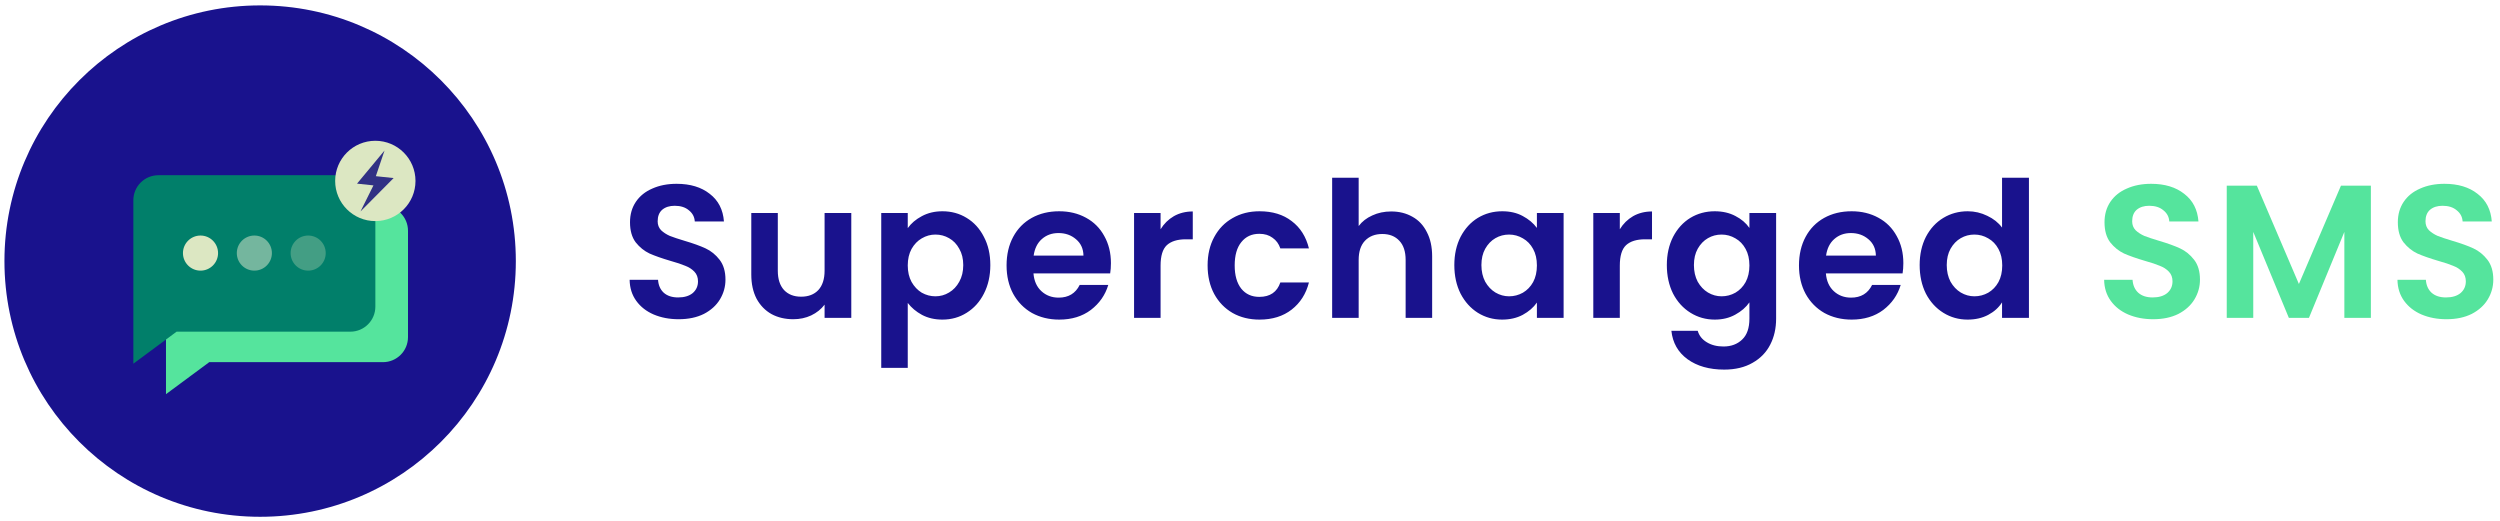
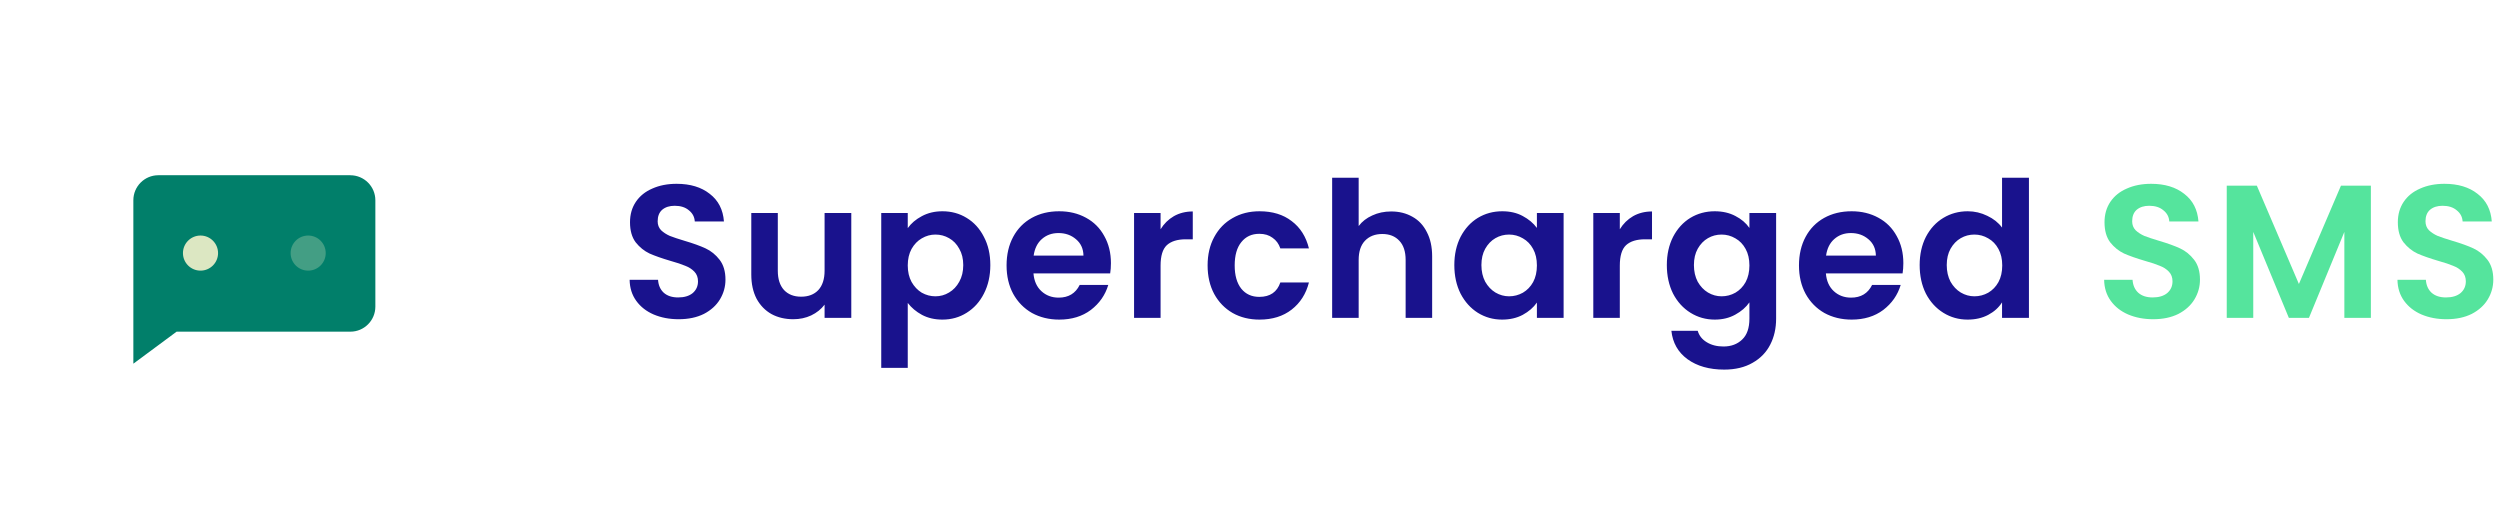
<svg xmlns="http://www.w3.org/2000/svg" width="264" height="55" viewBox="0 0 264 55" fill="none">
  <path d="M71.669 33.71C70.695 33.71 69.815 33.543 69.029 33.21C68.255 32.877 67.642 32.397 67.189 31.77C66.735 31.143 66.502 30.403 66.489 29.55H69.489C69.529 30.123 69.729 30.576 70.089 30.91C70.462 31.243 70.969 31.41 71.609 31.41C72.262 31.41 72.775 31.256 73.149 30.95C73.522 30.63 73.709 30.216 73.709 29.71C73.709 29.297 73.582 28.956 73.329 28.69C73.075 28.423 72.755 28.216 72.369 28.07C71.995 27.91 71.475 27.736 70.809 27.55C69.902 27.283 69.162 27.023 68.589 26.77C68.029 26.503 67.542 26.11 67.129 25.59C66.729 25.056 66.529 24.35 66.529 23.47C66.529 22.643 66.735 21.923 67.149 21.31C67.562 20.697 68.142 20.23 68.889 19.91C69.635 19.576 70.489 19.41 71.449 19.41C72.889 19.41 74.055 19.763 74.949 20.47C75.855 21.163 76.355 22.137 76.449 23.39H73.369C73.342 22.91 73.135 22.517 72.749 22.21C72.375 21.89 71.875 21.73 71.249 21.73C70.702 21.73 70.262 21.87 69.929 22.15C69.609 22.43 69.449 22.837 69.449 23.37C69.449 23.743 69.569 24.056 69.809 24.31C70.062 24.55 70.369 24.75 70.729 24.91C71.102 25.056 71.622 25.23 72.289 25.43C73.195 25.697 73.935 25.963 74.509 26.23C75.082 26.497 75.575 26.896 75.989 27.43C76.402 27.963 76.609 28.663 76.609 29.53C76.609 30.276 76.415 30.97 76.029 31.61C75.642 32.25 75.075 32.763 74.329 33.15C73.582 33.523 72.695 33.71 71.669 33.71ZM89.896 22.49V33.57H87.076V32.17C86.716 32.65 86.243 33.03 85.656 33.31C85.083 33.577 84.456 33.71 83.776 33.71C82.91 33.71 82.143 33.53 81.476 33.17C80.81 32.797 80.283 32.257 79.896 31.55C79.523 30.83 79.336 29.977 79.336 28.99V22.49H82.136V28.59C82.136 29.47 82.356 30.15 82.796 30.63C83.236 31.096 83.836 31.33 84.596 31.33C85.37 31.33 85.976 31.096 86.416 30.63C86.856 30.15 87.076 29.47 87.076 28.59V22.49H89.896ZM95.859 24.09C96.219 23.583 96.712 23.163 97.339 22.83C97.979 22.483 98.706 22.31 99.519 22.31C100.466 22.31 101.319 22.543 102.079 23.01C102.852 23.477 103.459 24.143 103.899 25.01C104.352 25.863 104.579 26.857 104.579 27.99C104.579 29.123 104.352 30.13 103.899 31.01C103.459 31.877 102.852 32.55 102.079 33.03C101.319 33.51 100.466 33.75 99.519 33.75C98.706 33.75 97.986 33.583 97.359 33.25C96.746 32.916 96.246 32.496 95.859 31.99V38.85H93.059V22.49H95.859V24.09ZM101.719 27.99C101.719 27.323 101.579 26.75 101.299 26.27C101.032 25.776 100.672 25.403 100.219 25.15C99.779 24.896 99.299 24.77 98.779 24.77C98.272 24.77 97.792 24.903 97.339 25.17C96.899 25.423 96.539 25.797 96.259 26.29C95.992 26.783 95.859 27.363 95.859 28.03C95.859 28.697 95.992 29.276 96.259 29.77C96.539 30.263 96.899 30.643 97.339 30.91C97.792 31.163 98.272 31.29 98.779 31.29C99.299 31.29 99.779 31.157 100.219 30.89C100.672 30.623 101.032 30.243 101.299 29.75C101.579 29.256 101.719 28.67 101.719 27.99ZM117.314 27.79C117.314 28.19 117.287 28.55 117.234 28.87H109.134C109.2 29.67 109.48 30.297 109.974 30.75C110.467 31.203 111.074 31.43 111.794 31.43C112.834 31.43 113.574 30.983 114.014 30.09H117.034C116.714 31.157 116.1 32.036 115.194 32.73C114.287 33.41 113.174 33.75 111.854 33.75C110.787 33.75 109.827 33.517 108.974 33.05C108.134 32.57 107.474 31.896 106.994 31.03C106.527 30.163 106.294 29.163 106.294 28.03C106.294 26.883 106.527 25.877 106.994 25.01C107.46 24.143 108.114 23.477 108.954 23.01C109.794 22.543 110.76 22.31 111.854 22.31C112.907 22.31 113.847 22.537 114.674 22.99C115.514 23.443 116.16 24.09 116.614 24.93C117.08 25.756 117.314 26.71 117.314 27.79ZM114.414 26.99C114.4 26.27 114.14 25.697 113.634 25.27C113.127 24.83 112.507 24.61 111.774 24.61C111.08 24.61 110.494 24.823 110.014 25.25C109.547 25.663 109.26 26.243 109.154 26.99H114.414ZM122.557 24.21C122.917 23.623 123.384 23.163 123.957 22.83C124.544 22.497 125.211 22.33 125.957 22.33V25.27H125.217C124.337 25.27 123.671 25.477 123.217 25.89C122.777 26.303 122.557 27.023 122.557 28.05V33.57H119.757V22.49H122.557V24.21ZM127.523 28.03C127.523 26.883 127.757 25.883 128.223 25.03C128.69 24.163 129.337 23.497 130.163 23.03C130.99 22.55 131.937 22.31 133.003 22.31C134.377 22.31 135.51 22.657 136.403 23.35C137.31 24.03 137.917 24.99 138.223 26.23H135.203C135.043 25.75 134.77 25.377 134.383 25.11C134.01 24.83 133.543 24.69 132.983 24.69C132.183 24.69 131.55 24.983 131.083 25.57C130.617 26.143 130.383 26.963 130.383 28.03C130.383 29.083 130.617 29.903 131.083 30.49C131.55 31.063 132.183 31.35 132.983 31.35C134.117 31.35 134.857 30.843 135.203 29.83H138.223C137.917 31.03 137.31 31.983 136.403 32.69C135.497 33.397 134.363 33.75 133.003 33.75C131.937 33.75 130.99 33.517 130.163 33.05C129.337 32.57 128.69 31.903 128.223 31.05C127.757 30.183 127.523 29.177 127.523 28.03ZM146.915 22.33C147.755 22.33 148.501 22.517 149.155 22.89C149.808 23.25 150.315 23.79 150.675 24.51C151.048 25.216 151.235 26.07 151.235 27.07V33.57H148.435V27.45C148.435 26.57 148.215 25.896 147.775 25.43C147.335 24.95 146.735 24.71 145.975 24.71C145.201 24.71 144.588 24.95 144.135 25.43C143.695 25.896 143.475 26.57 143.475 27.45V33.57H140.675V18.77H143.475V23.87C143.835 23.39 144.315 23.017 144.915 22.75C145.515 22.47 146.181 22.33 146.915 22.33ZM153.577 27.99C153.577 26.87 153.797 25.877 154.237 25.01C154.691 24.143 155.297 23.477 156.057 23.01C156.831 22.543 157.691 22.31 158.637 22.31C159.464 22.31 160.184 22.477 160.797 22.81C161.424 23.143 161.924 23.563 162.297 24.07V22.49H165.117V33.57H162.297V31.95C161.937 32.47 161.437 32.903 160.797 33.25C160.171 33.583 159.444 33.75 158.617 33.75C157.684 33.75 156.831 33.51 156.057 33.03C155.297 32.55 154.691 31.877 154.237 31.01C153.797 30.13 153.577 29.123 153.577 27.99ZM162.297 28.03C162.297 27.35 162.164 26.77 161.897 26.29C161.631 25.797 161.271 25.423 160.817 25.17C160.364 24.903 159.877 24.77 159.357 24.77C158.837 24.77 158.357 24.896 157.917 25.15C157.477 25.403 157.117 25.776 156.837 26.27C156.571 26.75 156.437 27.323 156.437 27.99C156.437 28.657 156.571 29.243 156.837 29.75C157.117 30.243 157.477 30.623 157.917 30.89C158.371 31.157 158.851 31.29 159.357 31.29C159.877 31.29 160.364 31.163 160.817 30.91C161.271 30.643 161.631 30.27 161.897 29.79C162.164 29.297 162.297 28.71 162.297 28.03ZM171.052 24.21C171.412 23.623 171.879 23.163 172.452 22.83C173.039 22.497 173.705 22.33 174.452 22.33V25.27H173.712C172.832 25.27 172.165 25.477 171.712 25.89C171.272 26.303 171.052 27.023 171.052 28.05V33.57H168.252V22.49H171.052V24.21ZM181.078 22.31C181.904 22.31 182.631 22.477 183.258 22.81C183.884 23.13 184.378 23.55 184.738 24.07V22.49H187.558V33.65C187.558 34.676 187.351 35.59 186.938 36.39C186.524 37.203 185.904 37.843 185.078 38.31C184.251 38.79 183.251 39.03 182.078 39.03C180.504 39.03 179.211 38.663 178.198 37.93C177.198 37.197 176.631 36.197 176.498 34.93H179.278C179.424 35.437 179.738 35.837 180.218 36.13C180.711 36.437 181.304 36.59 181.998 36.59C182.811 36.59 183.471 36.343 183.978 35.85C184.484 35.37 184.738 34.636 184.738 33.65V31.93C184.378 32.45 183.878 32.883 183.238 33.23C182.611 33.577 181.891 33.75 181.078 33.75C180.144 33.75 179.291 33.51 178.518 33.03C177.744 32.55 177.131 31.877 176.678 31.01C176.238 30.13 176.018 29.123 176.018 27.99C176.018 26.87 176.238 25.877 176.678 25.01C177.131 24.143 177.738 23.477 178.498 23.01C179.271 22.543 180.131 22.31 181.078 22.31ZM184.738 28.03C184.738 27.35 184.604 26.77 184.338 26.29C184.071 25.797 183.711 25.423 183.258 25.17C182.804 24.903 182.318 24.77 181.798 24.77C181.278 24.77 180.798 24.896 180.358 25.15C179.918 25.403 179.558 25.776 179.278 26.27C179.011 26.75 178.878 27.323 178.878 27.99C178.878 28.657 179.011 29.243 179.278 29.75C179.558 30.243 179.918 30.623 180.358 30.89C180.811 31.157 181.291 31.29 181.798 31.29C182.318 31.29 182.804 31.163 183.258 30.91C183.711 30.643 184.071 30.27 184.338 29.79C184.604 29.297 184.738 28.71 184.738 28.03ZM200.993 27.79C200.993 28.19 200.966 28.55 200.913 28.87H192.813C192.879 29.67 193.159 30.297 193.653 30.75C194.146 31.203 194.753 31.43 195.473 31.43C196.513 31.43 197.253 30.983 197.693 30.09H200.713C200.393 31.157 199.779 32.036 198.873 32.73C197.966 33.41 196.853 33.75 195.533 33.75C194.466 33.75 193.506 33.517 192.653 33.05C191.813 32.57 191.153 31.896 190.673 31.03C190.206 30.163 189.972 29.163 189.972 28.03C189.972 26.883 190.206 25.877 190.673 25.01C191.139 24.143 191.793 23.477 192.633 23.01C193.473 22.543 194.439 22.31 195.533 22.31C196.586 22.31 197.526 22.537 198.353 22.99C199.193 23.443 199.839 24.09 200.293 24.93C200.759 25.756 200.993 26.71 200.993 27.79ZM198.093 26.99C198.079 26.27 197.819 25.697 197.313 25.27C196.806 24.83 196.186 24.61 195.453 24.61C194.759 24.61 194.173 24.823 193.693 25.25C193.226 25.663 192.939 26.243 192.833 26.99H198.093ZM202.716 27.99C202.716 26.87 202.936 25.877 203.376 25.01C203.83 24.143 204.443 23.477 205.216 23.01C205.99 22.543 206.85 22.31 207.796 22.31C208.516 22.31 209.203 22.47 209.856 22.79C210.51 23.096 211.03 23.51 211.416 24.03V18.77H214.256V33.57H211.416V31.93C211.07 32.477 210.583 32.916 209.956 33.25C209.33 33.583 208.603 33.75 207.776 33.75C206.843 33.75 205.99 33.51 205.216 33.03C204.443 32.55 203.83 31.877 203.376 31.01C202.936 30.13 202.716 29.123 202.716 27.99ZM211.436 28.03C211.436 27.35 211.303 26.77 211.036 26.29C210.77 25.797 210.41 25.423 209.956 25.17C209.503 24.903 209.016 24.77 208.496 24.77C207.976 24.77 207.496 24.896 207.056 25.15C206.616 25.403 206.256 25.776 205.976 26.27C205.71 26.75 205.576 27.323 205.576 27.99C205.576 28.657 205.71 29.243 205.976 29.75C206.256 30.243 206.616 30.623 207.056 30.89C207.51 31.157 207.99 31.29 208.496 31.29C209.016 31.29 209.503 31.163 209.956 30.91C210.41 30.643 210.77 30.27 211.036 29.79C211.303 29.297 211.436 28.71 211.436 28.03Z" fill="#19128D" />
  <path d="M227.377 33.71C226.403 33.71 225.523 33.543 224.737 33.21C223.963 32.877 223.35 32.397 222.897 31.77C222.443 31.143 222.21 30.403 222.197 29.55H225.197C225.237 30.123 225.437 30.576 225.797 30.91C226.17 31.243 226.677 31.41 227.317 31.41C227.97 31.41 228.483 31.256 228.857 30.95C229.23 30.63 229.417 30.216 229.417 29.71C229.417 29.297 229.29 28.956 229.037 28.69C228.783 28.423 228.463 28.216 228.077 28.07C227.703 27.91 227.183 27.736 226.517 27.55C225.61 27.283 224.87 27.023 224.297 26.77C223.737 26.503 223.25 26.11 222.837 25.59C222.437 25.056 222.237 24.35 222.237 23.47C222.237 22.643 222.443 21.923 222.857 21.31C223.27 20.697 223.85 20.23 224.597 19.91C225.343 19.576 226.197 19.41 227.157 19.41C228.597 19.41 229.763 19.763 230.657 20.47C231.563 21.163 232.063 22.137 232.157 23.39H229.077C229.05 22.91 228.843 22.517 228.457 22.21C228.083 21.89 227.583 21.73 226.957 21.73C226.41 21.73 225.97 21.87 225.637 22.15C225.317 22.43 225.157 22.837 225.157 23.37C225.157 23.743 225.277 24.056 225.517 24.31C225.77 24.55 226.077 24.75 226.437 24.91C226.81 25.056 227.33 25.23 227.997 25.43C228.903 25.697 229.643 25.963 230.217 26.23C230.79 26.497 231.283 26.896 231.697 27.43C232.11 27.963 232.317 28.663 232.317 29.53C232.317 30.276 232.123 30.97 231.737 31.61C231.35 32.25 230.783 32.763 230.037 33.15C229.29 33.523 228.403 33.71 227.377 33.71ZM250.364 19.61V33.57H247.564V24.49L243.824 33.57H241.704L237.944 24.49V33.57H235.144V19.61H238.324L242.764 29.99L247.204 19.61H250.364ZM258.352 33.71C257.379 33.71 256.499 33.543 255.712 33.21C254.939 32.877 254.326 32.397 253.872 31.77C253.419 31.143 253.186 30.403 253.172 29.55H256.172C256.212 30.123 256.412 30.576 256.772 30.91C257.146 31.243 257.652 31.41 258.292 31.41C258.946 31.41 259.459 31.256 259.832 30.95C260.206 30.63 260.392 30.216 260.392 29.71C260.392 29.297 260.266 28.956 260.012 28.69C259.759 28.423 259.439 28.216 259.052 28.07C258.679 27.91 258.159 27.736 257.492 27.55C256.586 27.283 255.846 27.023 255.272 26.77C254.712 26.503 254.226 26.11 253.812 25.59C253.412 25.056 253.212 24.35 253.212 23.47C253.212 22.643 253.419 21.923 253.832 21.31C254.246 20.697 254.826 20.23 255.572 19.91C256.319 19.576 257.172 19.41 258.132 19.41C259.572 19.41 260.739 19.763 261.632 20.47C262.539 21.163 263.039 22.137 263.132 23.39H260.052C260.026 22.91 259.819 22.517 259.432 22.21C259.059 21.89 258.559 21.73 257.932 21.73C257.386 21.73 256.946 21.87 256.612 22.15C256.292 22.43 256.132 22.837 256.132 23.37C256.132 23.743 256.252 24.056 256.492 24.31C256.746 24.55 257.052 24.75 257.412 24.91C257.786 25.056 258.306 25.23 258.972 25.43C259.879 25.697 260.619 25.963 261.192 26.23C261.766 26.497 262.259 26.896 262.672 27.43C263.086 27.963 263.292 28.663 263.292 29.53C263.292 30.276 263.099 30.97 262.712 31.61C262.326 32.25 261.759 32.763 261.012 33.15C260.266 33.523 259.379 33.71 258.352 33.71Z" fill="#55E49D" />
  <g clip-path="url(#clip0_623_4269)">
-     <path d="M27.471 54.573C42.383 54.573 54.472 42.484 54.472 27.572C54.472 12.659 42.383 0.57 27.471 0.57C12.558 0.57 0.469 12.659 0.469 27.572C0.469 42.484 12.558 54.573 27.471 54.573Z" fill="#19128D" />
-     <path d="M40.437 21.723H20.173C18.71 21.723 17.528 22.908 17.528 24.367V41.625L22.095 38.244H40.44C41.904 38.244 43.085 37.059 43.085 35.599V24.371C43.085 22.908 41.9 21.726 40.44 21.726L40.437 21.723Z" fill="#55E49D" />
    <path d="M36.99 18.504H16.726C15.263 18.504 14.082 19.689 14.082 21.148V38.406L18.648 35.025H36.994C38.457 35.025 39.638 33.84 39.638 32.38V21.152C39.638 19.689 38.453 18.507 36.994 18.507L36.99 18.504Z" fill="#017F6A" />
-     <path d="M39.635 23.348C41.977 23.348 43.876 21.449 43.876 19.107C43.876 16.764 41.977 14.866 39.635 14.866C37.292 14.866 35.393 16.764 35.393 19.107C35.393 21.449 37.292 23.348 39.635 23.348Z" fill="#DCE7C2" />
-     <path d="M40.607 15.895L37.702 19.392L39.436 19.577L38.067 22.33L41.568 18.803L39.689 18.605L40.607 15.895Z" fill="#313184" />
    <path d="M21.174 28.579C22.197 28.579 23.027 27.75 23.027 26.726C23.027 25.703 22.197 24.873 21.174 24.873C20.15 24.873 19.32 25.703 19.32 26.726C19.32 27.75 20.15 28.579 21.174 28.579Z" fill="#DCE7C2" />
-     <path d="M26.86 28.579C27.884 28.579 28.713 27.75 28.713 26.726C28.713 25.703 27.884 24.873 26.86 24.873C25.836 24.873 25.007 25.703 25.007 26.726C25.007 27.75 25.836 28.579 26.86 28.579Z" fill="#74B69E" />
    <path d="M32.543 28.579C33.566 28.579 34.396 27.75 34.396 26.726C34.396 25.703 33.566 24.873 32.543 24.873C31.519 24.873 30.689 25.703 30.689 26.726C30.689 27.75 31.519 28.579 32.543 28.579Z" fill="#439E84" />
  </g>
  <defs>
    <clipPath id="clip0_623_4269">
      <rect width="54" height="54" fill="white" transform="translate(0.469 0.57)" />
    </clipPath>
  </defs>
</svg>